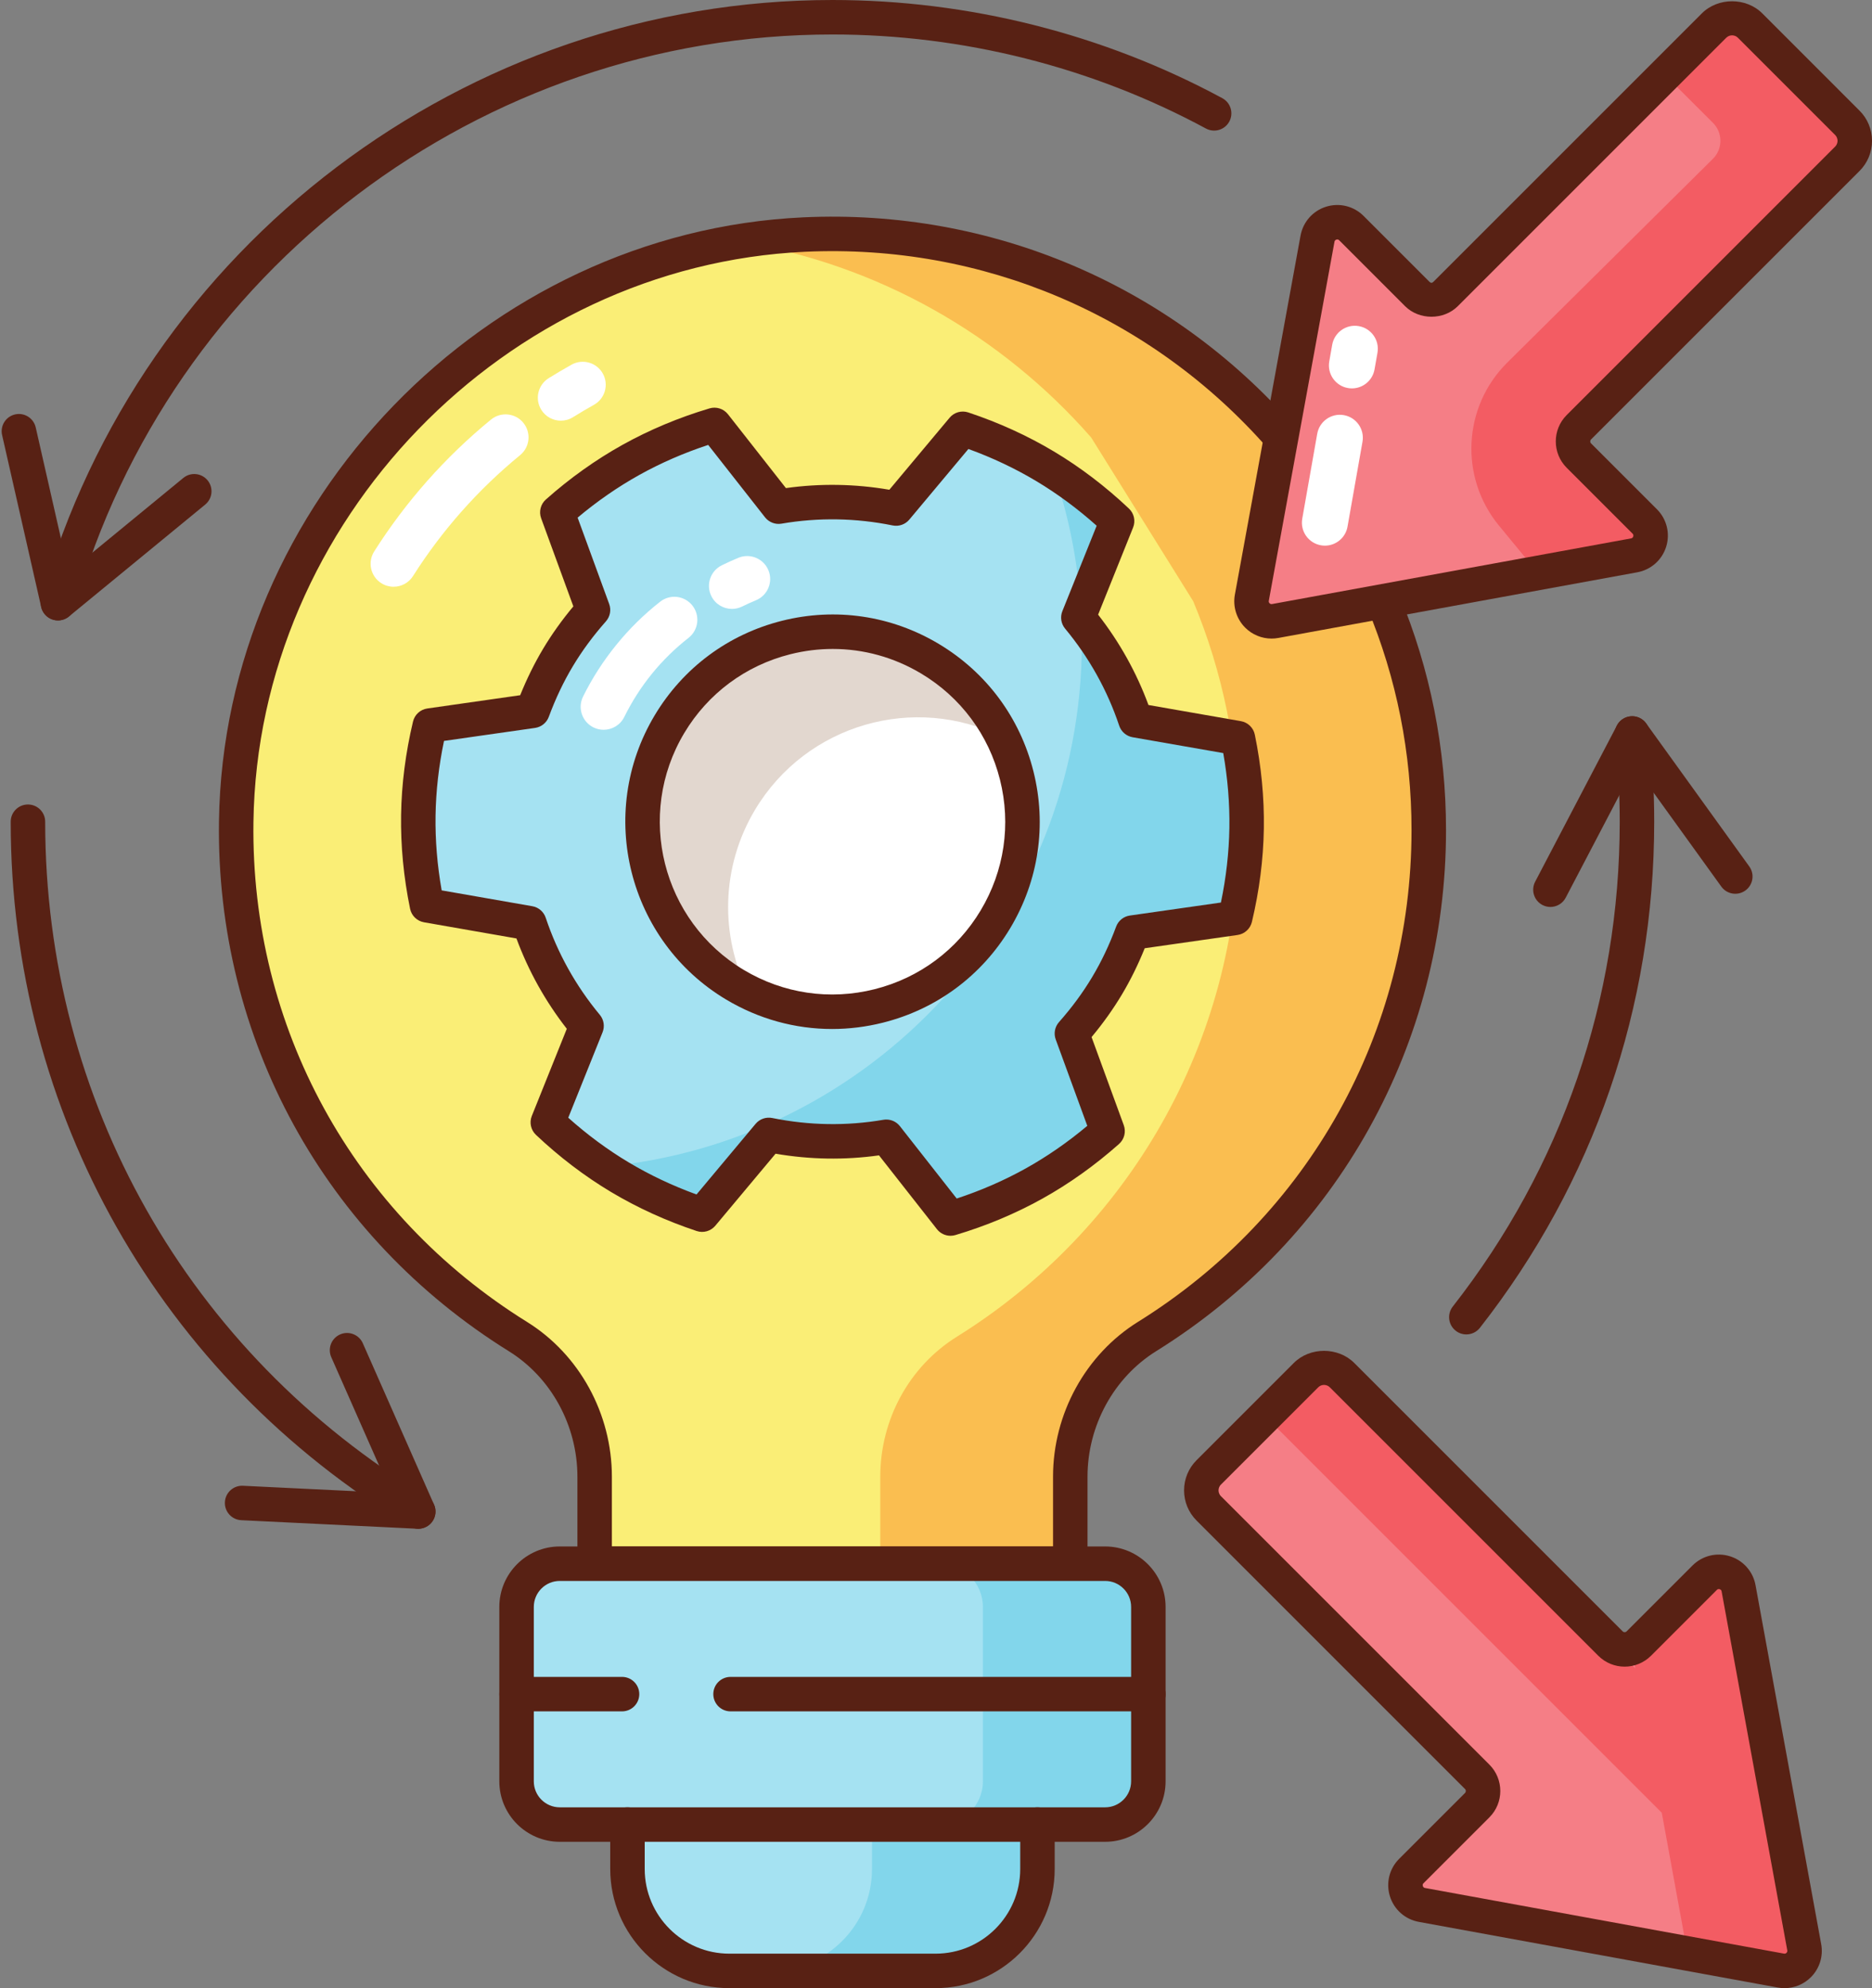
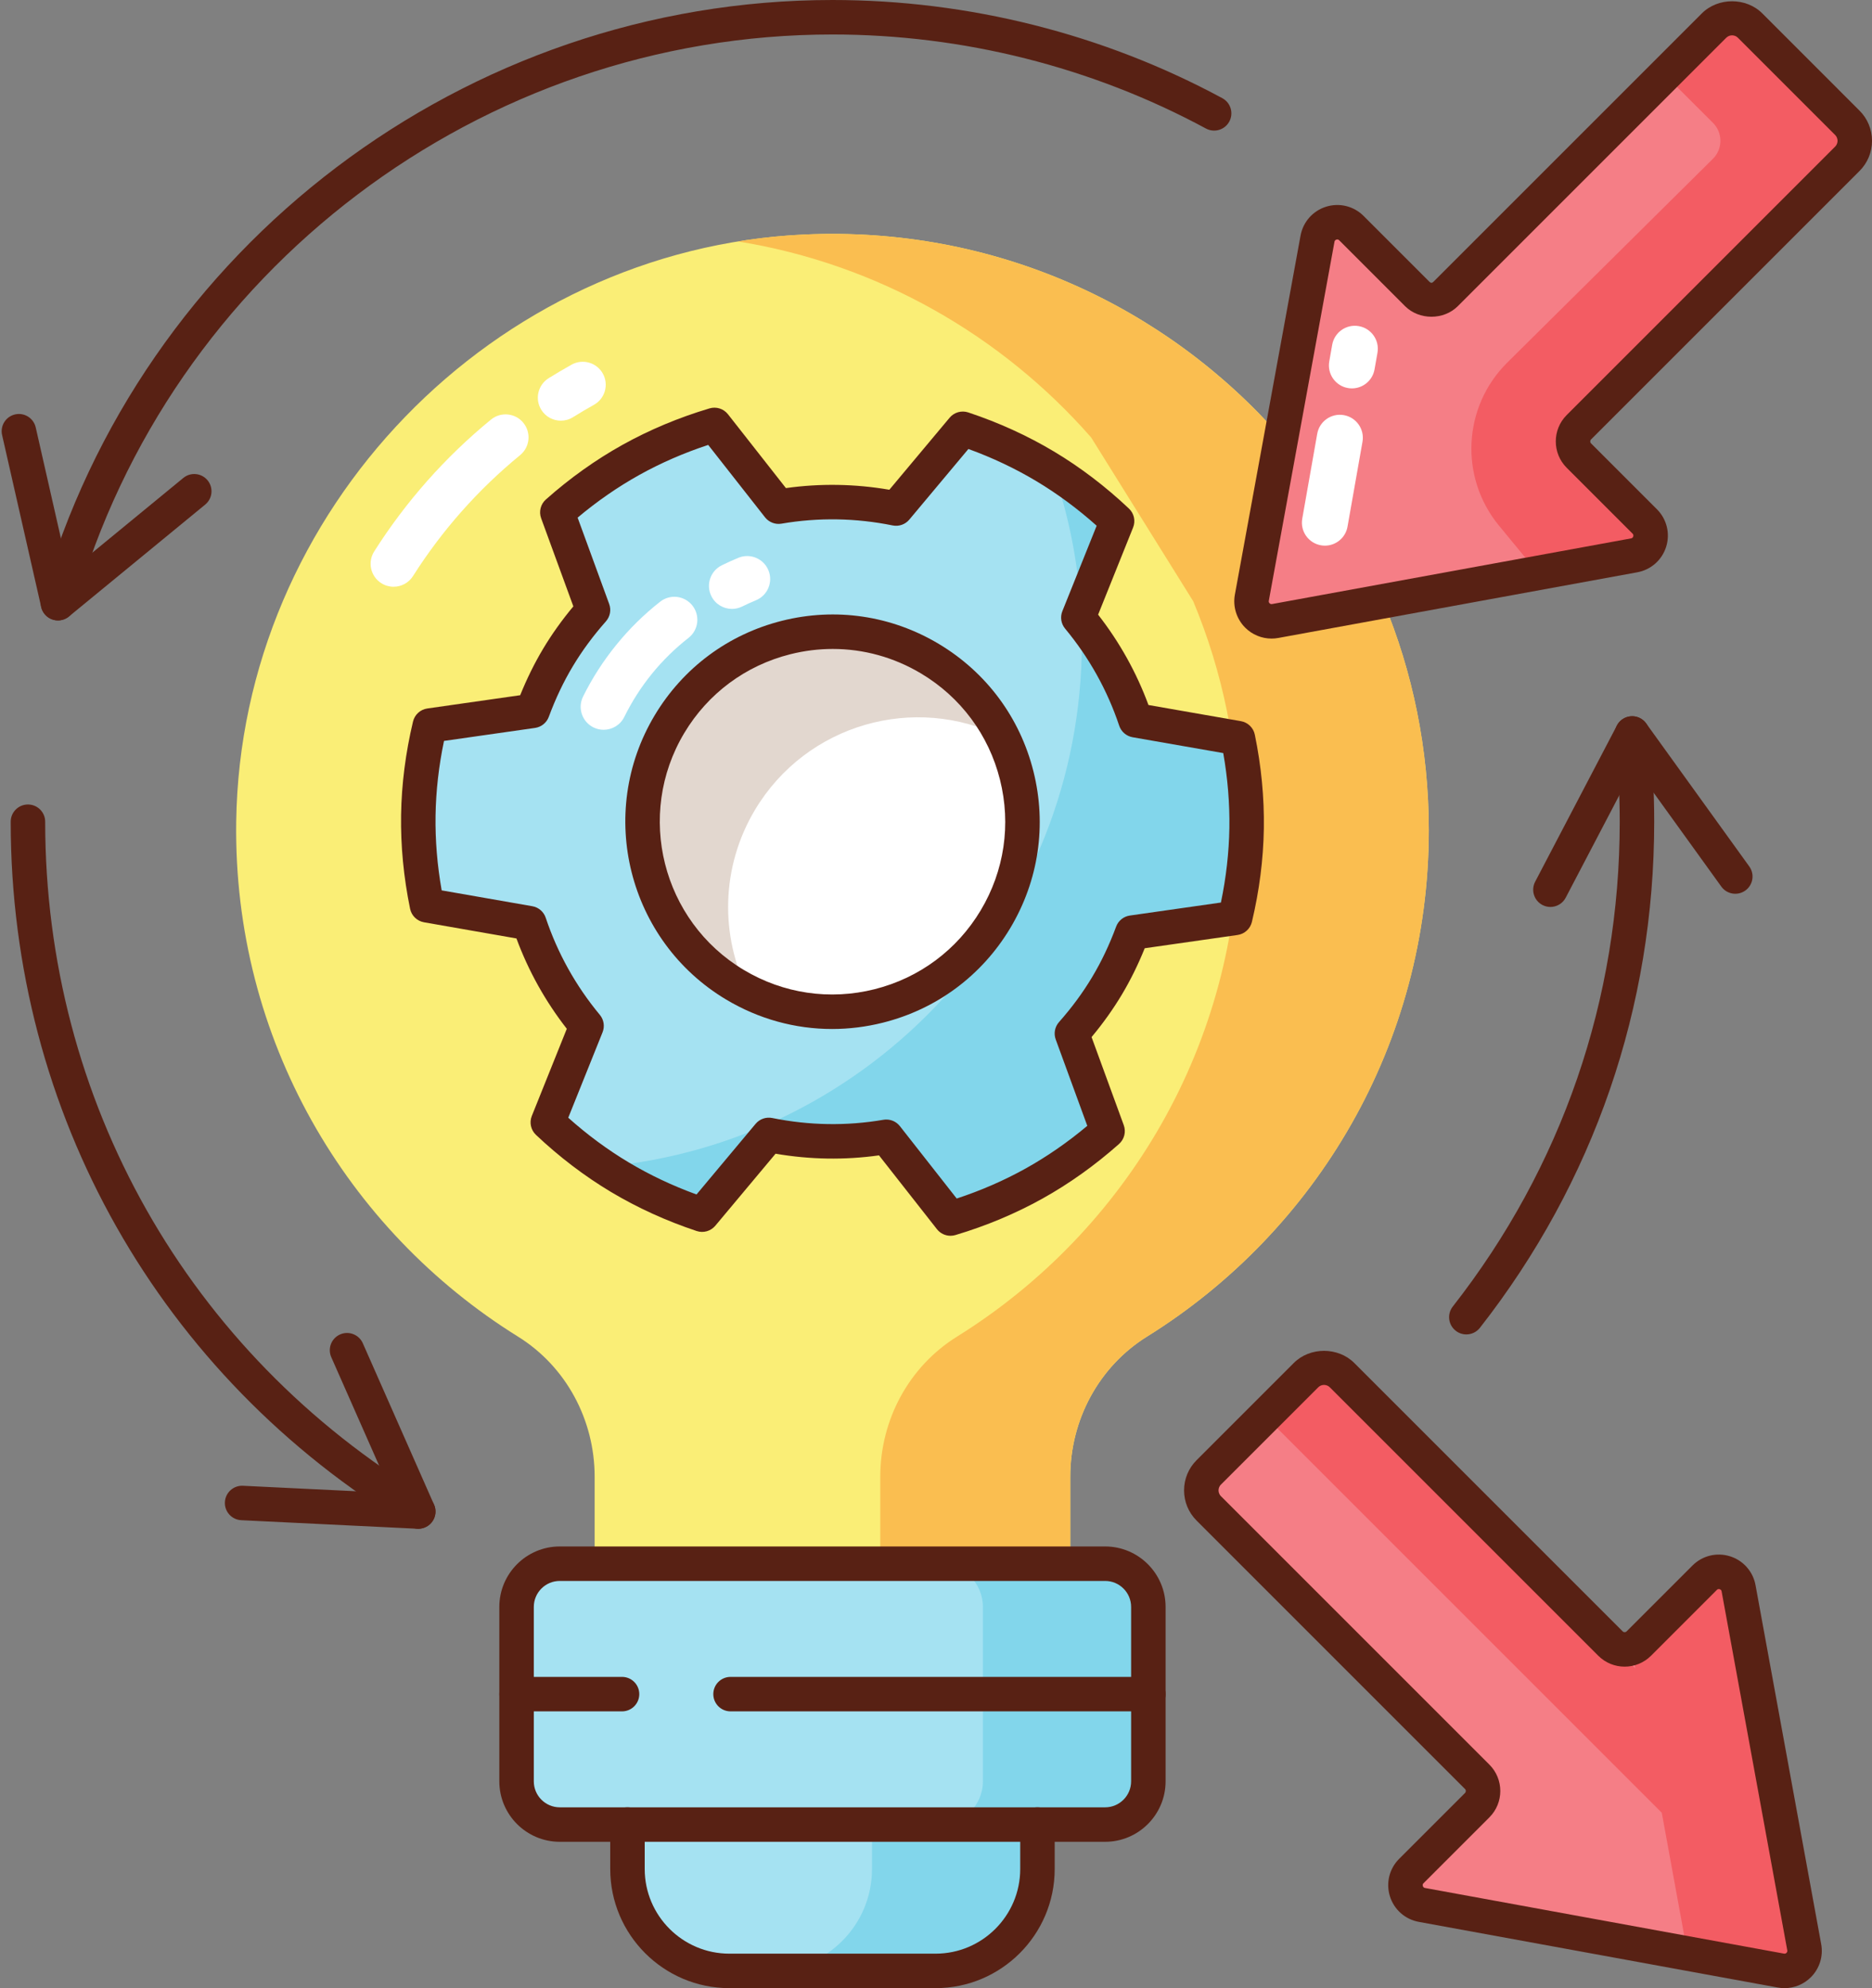
<svg xmlns="http://www.w3.org/2000/svg" height="3100.0" preserveAspectRatio="xMidYMid meet" version="1.0" viewBox="-2.6 0.0 2918.8 3100.0" width="2918.8" zoomAndPan="magnify">
  <rect x="-2.6" y="0.0" width="2918.8" height="3100.0" fill="#808080" stroke="none" />
  <defs>
    <clipPath id="a">
      <path d="M 1921 1 L 2916.219 1 L 2916.219 996 L 1921 996 Z M 1921 1" />
    </clipPath>
  </defs>
  <g>
    <g id="change1_1">
      <path d="M 2774.188 3072.609 L 2214.387 2970.219 C 2189.625 2965.68 2180.109 2935.199 2197.93 2917.379 L 2300.633 2814.68 C 2312.84 2802.469 2312.84 2782.691 2300.633 2770.492 L 1882.086 2351.953 C 1866.582 2336.434 1866.582 2311.281 1882.086 2295.773 L 2033.707 2144.16 C 2049.211 2128.652 2074.371 2128.652 2089.875 2144.16 L 2508.418 2562.703 C 2520.629 2574.91 2540.398 2574.91 2552.605 2562.703 L 2655.309 2459.992 C 2673.125 2442.184 2703.621 2451.691 2708.145 2476.473 L 2810.535 3036.25 C 2814.473 3057.75 2795.688 3076.539 2774.188 3072.609" fill="#f57e86" />
    </g>
    <g id="change2_1">
      <path d="M 2774.234 3072.551 L 2626.945 3045.672 C 2627.48 3042.621 2627.289 3039.398 2626.754 3036.172 L 2588.422 2826.52 L 1969.844 2207.953 L 2033.645 2144.16 C 2049.219 2128.57 2074.309 2128.57 2089.902 2144.16 L 2547.016 2601.27 L 2541.301 2569.73 C 2545.41 2568.48 2549.348 2565.969 2552.574 2562.75 L 2655.246 2460.07 C 2673.168 2442.152 2703.629 2451.652 2708.117 2476.551 L 2810.617 3036.172 C 2814.555 3057.672 2795.75 3076.488 2774.234 3072.551" fill="#f35c63" />
    </g>
    <g id="change3_1">
      <path d="M 2779.031 3046.168 C 2780.492 3046.441 2781.82 3046.039 2782.898 3044.961 C 2783.98 3043.891 2784.379 3042.582 2784.117 3041.09 L 2681.707 2481.301 C 2681.602 2480.66 2681.234 2478.711 2678.727 2477.918 C 2676.219 2477.129 2674.789 2478.539 2674.336 2479 L 2571.629 2581.711 C 2548.957 2604.367 2512.102 2604.367 2489.43 2581.711 L 2070.875 2163.168 C 2065.875 2158.16 2057.738 2158.16 2052.719 2163.168 L 1901.113 2314.781 C 1897.836 2318.051 1897.348 2321.867 1897.348 2323.859 C 1897.348 2325.84 1897.836 2329.668 1901.113 2332.941 L 2319.648 2751.48 C 2342.32 2774.141 2342.32 2811.02 2319.648 2833.68 L 2216.941 2936.391 C 2216.488 2936.852 2215.074 2938.258 2215.859 2940.781 C 2216.645 2943.301 2218.598 2943.66 2219.242 2943.781 Z M 2779.812 3100 C 2776.328 3100 2772.844 3099.691 2769.359 3099.051 L 2209.57 2996.66 C 2188.258 2992.758 2170.988 2977.48 2164.539 2956.781 C 2158.074 2936.09 2163.602 2913.711 2178.918 2898.379 L 2281.645 2795.668 C 2283.332 2793.969 2283.332 2791.199 2281.625 2789.488 L 1863.109 2370.949 C 1850.527 2358.371 1843.59 2341.648 1843.59 2323.859 C 1843.59 2306.07 1850.527 2289.34 1863.109 2276.758 L 2014.695 2125.16 C 2039.859 2100 2083.738 2100 2108.898 2125.16 L 2527.434 2543.699 C 2529.125 2545.398 2531.895 2545.398 2533.605 2543.699 L 2636.328 2440.988 C 2651.648 2425.66 2674.023 2420.148 2694.723 2426.598 C 2715.41 2433.051 2730.691 2450.309 2734.594 2471.629 L 2836.988 3031.418 C 2840.422 3050.199 2834.426 3069.469 2820.906 3082.969 C 2809.926 3093.969 2795.078 3100 2779.812 3100" fill="#582114" />
    </g>
    <g id="change3_2">
      <path d="M 87.824 967.391 C 85.414 967.391 82.965 967.066 80.527 966.383 C 66.234 962.352 57.914 947.516 61.938 933.234 C 216.68 383.754 723.883 0 1295.359 0 C 1507.531 0 1717.73 52.949 1903.246 153.098 C 1916.293 160.156 1921.164 176.473 1914.125 189.52 C 1907.051 202.586 1890.762 207.453 1877.699 200.418 C 1700.008 104.469 1498.641 53.766 1295.359 53.766 C 747.848 53.766 261.93 421.391 113.684 947.801 C 110.348 959.648 99.562 967.391 87.824 967.391" fill="#582114" />
    </g>
    <g id="change3_3">
      <path d="M 87.805 967.395 C 84.891 967.395 81.949 966.926 79.105 965.945 C 70.289 962.93 63.668 955.559 61.602 946.469 L 0.676 678.344 C -2.617 663.859 6.453 649.461 20.93 646.176 C 35.395 642.891 49.801 651.949 53.094 666.434 L 104.379 892.129 L 283.223 745.23 C 294.695 735.809 311.633 737.465 321.059 748.938 C 330.48 760.41 328.82 777.352 317.348 786.773 L 104.871 961.289 C 99.992 965.297 93.945 967.395 87.805 967.395" fill="#582114" />
    </g>
    <g id="change3_4">
      <path d="M 649.516 2383.727 C 644.801 2383.727 640.023 2382.488 635.684 2379.875 C 246.465 2145.676 14.09 1734.98 14.09 1281.266 C 14.09 1266.41 26.125 1254.383 40.969 1254.383 C 55.812 1254.383 67.848 1266.41 67.848 1281.266 C 67.848 1715.945 290.484 2109.426 663.402 2333.816 C 676.117 2341.469 680.227 2357.988 672.57 2370.707 C 667.527 2379.086 658.633 2383.727 649.516 2383.727" fill="#582114" />
    </g>
    <g id="change3_5">
      <path d="M 649.543 2383.73 C 649.105 2383.73 648.672 2383.719 648.234 2383.699 L 373.59 2370.359 C 358.766 2369.641 347.328 2357.039 348.047 2342.211 C 348.77 2327.391 361.332 2315.961 376.195 2316.672 L 607.375 2327.891 L 513.91 2116.16 C 507.918 2102.578 514.07 2086.711 527.648 2080.719 C 541.23 2074.73 557.102 2080.871 563.094 2094.449 L 674.129 2346 C 677.891 2354.52 676.969 2364.391 671.695 2372.07 C 666.664 2379.391 658.367 2383.73 649.543 2383.73" fill="#582114" />
    </g>
    <g id="change3_6">
      <path d="M 2283.695 2080.672 C 2277.891 2080.672 2272.059 2078.801 2267.145 2074.961 C 2255.445 2065.812 2253.391 2048.914 2262.543 2037.223 C 2432.836 1819.645 2522.859 1558.242 2522.859 1281.27 C 2522.859 1236.328 2520.395 1190.992 2515.559 1146.574 C 2513.945 1131.809 2524.602 1118.547 2539.363 1116.934 C 2554.066 1115.336 2567.391 1125.977 2569.004 1140.738 C 2574.062 1187.102 2576.621 1234.383 2576.621 1281.27 C 2576.621 1570.363 2482.648 1843.234 2304.875 2070.363 C 2299.582 2077.133 2291.676 2080.672 2283.695 2080.672" fill="#582114" />
    </g>
    <g id="change3_7">
      <path d="M 2414.793 1414.16 C 2410.582 1414.16 2406.324 1413.168 2402.348 1411.09 C 2389.199 1404.215 2384.117 1387.965 2390.996 1374.816 L 2518.465 1131.195 C 2522.793 1122.926 2531.074 1117.512 2540.367 1116.84 C 2549.605 1116.188 2558.645 1120.379 2564.078 1127.941 L 2724.855 1351.004 C 2733.543 1363.043 2730.809 1379.848 2718.77 1388.516 C 2706.742 1397.188 2689.941 1394.469 2681.254 1382.43 L 2545.918 1194.672 L 2438.621 1399.738 C 2433.824 1408.91 2424.469 1414.16 2414.793 1414.16" fill="#582114" />
    </g>
    <g id="change4_1">
      <path d="M 1994.973 682.09 C 1815.633 477.359 1547.859 352.031 1251.277 365.723 C 766.387 388.125 372.434 795.906 365.691 1281.266 C 360.984 1620.23 537.852 1917.973 805.109 2084.141 C 880.199 2130.82 924.562 2214.09 924.562 2302.512 L 924.562 2438.18 L 1666.16 2438.18 L 1666.16 2302.5 C 1666.16 2213.941 1710.754 2130.723 1785.941 2083.93 C 2049.547 1919.891 2225.113 1627.812 2225.113 1294.469 C 2225.113 1167.977 2199.859 1047.402 2154.121 937.484 L 1994.973 682.09" fill="#faee76" />
    </g>
    <g id="change5_1">
      <path d="M 611.055 914.887 C 604.488 914.887 597.848 913.078 591.895 909.309 C 575.184 898.707 570.227 876.566 580.824 859.84 C 630.215 781.973 691.477 712.809 762.918 654.23 C 778.234 641.684 800.812 643.914 813.355 659.223 C 825.906 674.531 823.672 697.109 808.363 709.672 C 742.836 763.379 686.648 826.824 641.355 898.238 C 634.531 908.992 622.922 914.887 611.055 914.887" fill="#fff" />
    </g>
    <g id="change5_2">
      <path d="M 871.867 655.941 C 859.914 655.941 848.227 649.969 841.43 639.074 C 830.949 622.285 836.07 600.18 852.859 589.703 C 864.57 582.391 876.469 575.359 888.547 568.625 C 905.828 558.977 927.656 565.164 937.309 582.438 C 946.953 599.727 940.77 621.551 923.484 631.199 C 912.422 637.375 901.531 643.812 890.805 650.5 C 884.906 654.195 878.348 655.941 871.867 655.941" fill="#fff" />
    </g>
    <g id="change6_1">
      <path d="M 2225.203 1294.438 C 2225.203 1627.723 2049.59 1919.812 1785.988 2083.953 C 1710.734 2130.719 1666.117 2213.863 1666.117 2302.562 L 1666.117 2438.211 L 1369.918 2438.211 L 1369.918 2302.562 C 1369.918 2213.863 1414.539 2130.719 1489.797 2083.953 C 1753.387 1919.812 1929 1627.723 1929 1294.438 C 1929 1167.914 1903.73 1047.324 1857.855 937.477 L 1698.73 682.137 C 1559.32 523.008 1366.52 411.727 1148.078 376.441 C 1181.949 370.879 1216.348 367.289 1251.289 365.688 C 1547.848 352.066 1815.559 477.324 1994.934 682.137 L 2154.062 937.477 C 2199.934 1047.324 2225.203 1167.914 2225.203 1294.438" fill="#fabe50" />
    </g>
    <g id="change3_8">
-       <path d="M 1666.16 2465.062 L 924.559 2465.062 C 909.715 2465.062 897.68 2453.027 897.68 2438.18 L 897.68 2302.508 C 897.68 2222.84 856.773 2147.91 790.918 2106.961 C 503.129 1928.031 334.121 1619.219 338.82 1280.906 C 345.715 784.344 754.488 361.762 1250.051 338.883 C 1543.191 325.332 1822.121 443.98 2015.207 664.371 C 2024.961 675.535 2023.855 692.523 2012.688 702.297 C 2001.523 712.082 1984.535 710.961 1974.762 699.793 C 1792.539 491.777 1529.32 379.789 1252.52 392.57 C 784.852 414.172 399.078 813.012 392.566 1281.641 C 388.137 1600.949 547.664 1892.422 819.305 2061.309 C 900.809 2111.992 951.438 2204.41 951.438 2302.508 L 951.438 2411.301 L 1639.281 2411.301 L 1639.281 2302.5 C 1639.281 2204.449 1690.039 2111.961 1771.734 2061.109 C 2038.801 1894.918 2198.234 1608.32 2198.234 1294.473 C 2198.234 1174.348 2175.051 1057.727 2129.293 947.793 C 2123.609 934.09 2130.078 918.363 2143.797 912.66 C 2157.516 906.941 2173.23 913.441 2178.93 927.145 C 2227.43 1043.648 2252.008 1167.23 2252.008 1294.473 C 2252.008 1627.02 2083.078 1930.68 1800.145 2106.75 C 1734.082 2147.871 1693.039 2222.871 1693.039 2302.5 L 1693.039 2438.18 C 1693.039 2453.027 1681.012 2465.062 1666.16 2465.062" fill="#582114" />
-     </g>
+       </g>
    <g id="change7_1">
      <path d="M 1720.516 2844.922 L 870.207 2844.922 C 832.988 2844.922 802.82 2814.75 802.82 2777.539 L 802.82 2505.57 C 802.82 2468.352 832.988 2438.18 870.207 2438.18 L 1720.516 2438.18 C 1757.723 2438.18 1787.898 2468.352 1787.898 2505.57 L 1787.898 2777.539 C 1787.898 2814.75 1757.723 2844.922 1720.516 2844.922" fill="#a5e2f2" />
    </g>
    <g id="change8_1">
      <path d="M 1787.965 2505.582 L 1787.965 2777.602 C 1787.965 2814.691 1757.688 2844.969 1720.59 2844.969 L 1462.555 2844.969 C 1499.641 2844.969 1529.938 2814.691 1529.938 2777.602 L 1529.938 2505.582 C 1529.938 2468.312 1499.641 2438.211 1462.555 2438.211 L 1720.59 2438.211 C 1757.688 2438.211 1787.965 2468.312 1787.965 2505.582" fill="#82d6eb" />
    </g>
    <g id="change3_9">
      <path d="M 1787.898 2668.43 L 1136.461 2668.43 C 1121.621 2668.43 1109.578 2656.402 1109.578 2641.551 C 1109.578 2626.711 1121.621 2614.672 1136.461 2614.672 L 1787.898 2614.672 C 1802.742 2614.672 1814.777 2626.711 1814.777 2641.551 C 1814.777 2656.402 1802.742 2668.43 1787.898 2668.43" fill="#582114" />
    </g>
    <g id="change3_10">
      <path d="M 967.277 2668.43 L 802.82 2668.43 C 787.977 2668.43 775.941 2656.398 775.941 2641.551 C 775.941 2626.711 787.977 2614.672 802.82 2614.672 L 967.277 2614.672 C 982.117 2614.672 994.152 2626.711 994.152 2641.551 C 994.152 2656.398 982.117 2668.43 967.277 2668.43" fill="#582114" />
    </g>
    <g id="change7_2">
      <path d="M 975.742 2844.922 L 975.742 2914.219 C 975.742 3001.969 1046.879 3073.109 1134.641 3073.109 L 1456.078 3073.109 C 1543.84 3073.109 1614.98 3001.969 1614.98 2914.219 L 1614.98 2844.922 L 975.742 2844.922" fill="#a5e2f2" />
    </g>
    <g id="change8_2">
      <path d="M 1615.051 2844.969 L 1615.051 2914.141 C 1615.051 3001.941 1543.91 3073.082 1456.109 3073.082 L 1134.641 3073.082 C 1046.84 3073.082 975.695 3001.941 975.695 2914.141 L 975.695 2844.969 L 1615.051 2844.969" fill="#82d6eb" />
    </g>
    <g id="change7_3">
      <path d="M 1357.02 2844.969 L 1357.02 2914.141 C 1357.02 3001.941 1285.879 3073.082 1198.07 3073.082 L 1134.641 3073.082 C 1046.84 3073.082 975.695 3001.941 975.695 2914.141 L 975.695 2844.969 L 1357.02 2844.969" fill="#a5e2f2" />
    </g>
    <g id="change3_11">
      <path d="M 870.207 2465.062 C 847.867 2465.062 829.695 2483.23 829.695 2505.57 L 829.695 2777.539 C 829.695 2799.871 847.867 2818.051 870.207 2818.051 L 1720.508 2818.051 C 1742.844 2818.051 1761.023 2799.871 1761.023 2777.539 L 1761.023 2505.57 C 1761.023 2483.23 1742.844 2465.062 1720.508 2465.062 Z M 1720.508 2871.801 L 870.207 2871.801 C 818.227 2871.801 775.938 2829.52 775.938 2777.539 L 775.938 2505.57 C 775.938 2453.59 818.227 2411.301 870.207 2411.301 L 1720.508 2411.301 C 1772.492 2411.301 1814.777 2453.59 1814.777 2505.57 L 1814.777 2777.539 C 1814.777 2829.52 1772.492 2871.801 1720.508 2871.801" fill="#582114" />
    </g>
    <g id="change3_12">
      <path d="M 1456.082 3099.988 L 1134.641 3099.988 C 1032.199 3099.988 948.871 3016.648 948.871 2914.219 L 948.871 2844.918 C 948.871 2830.078 960.906 2818.051 975.75 2818.051 C 990.594 2818.051 1002.625 2830.078 1002.625 2844.918 L 1002.625 2914.219 C 1002.625 2987.008 1061.855 3046.238 1134.641 3046.238 L 1456.082 3046.238 C 1528.891 3046.238 1588.109 2987.008 1588.109 2914.219 L 1588.109 2844.918 C 1588.109 2830.078 1600.137 2818.051 1614.98 2818.051 C 1629.828 2818.051 1641.867 2830.078 1641.867 2844.918 L 1641.867 2914.219 C 1641.867 3016.648 1558.523 3099.988 1456.082 3099.988" fill="#582114" />
    </g>
    <g id="change7_4">
      <path d="M 1723.324 1537.34 C 1739.43 1510.422 1752.336 1482.52 1762.863 1454.137 L 1923.211 1431.242 C 1933.934 1386.23 1940.332 1339.516 1941.094 1291.336 C 1941.844 1243.152 1936.895 1196.273 1927.59 1150.949 L 1767.945 1123.047 C 1748.598 1065.176 1718.523 1010.91 1678.762 962.996 L 1739.176 812.516 C 1705.543 780.742 1668.293 751.836 1626.949 727.086 C 1585.602 702.355 1542.52 683.199 1498.613 668.59 L 1394.578 792.957 C 1333.57 780.562 1271.508 779.723 1211.379 790.027 L 1111.32 662.547 C 1066.98 675.781 1023.32 693.574 981.219 717.008 C 939.117 740.457 900.992 768.18 866.395 798.91 L 922.016 951.035 C 901.984 973.719 883.5 998.289 867.398 1025.203 C 851.293 1052.105 838.387 1080.008 827.859 1108.391 L 667.508 1131.301 C 656.793 1176.312 650.383 1223.012 649.633 1271.191 C 648.883 1319.387 653.832 1366.27 663.137 1411.578 L 822.781 1439.496 C 842.121 1497.367 872.199 1551.633 911.961 1599.547 L 851.555 1750.02 C 885.18 1781.801 922.422 1810.711 963.773 1835.449 C 1005.117 1860.191 1048.199 1879.34 1092.098 1893.953 L 1196.148 1769.582 C 1257.16 1781.969 1319.211 1782.82 1379.348 1772.512 L 1479.41 1899.992 C 1523.754 1886.762 1567.402 1868.961 1609.496 1845.52 C 1651.605 1822.082 1689.723 1794.352 1724.324 1763.633 L 1668.715 1611.512 C 1688.734 1588.809 1707.219 1564.254 1723.324 1537.34" fill="#a5e2f2" />
    </g>
    <g id="change8_3">
      <path d="M 1682.793 953.066 C 1678.5 877.266 1663.789 804.148 1640.145 735.344 C 1676.34 758.105 1709.141 784.086 1739.242 812.578 L 1682.793 953.066" fill="#82d6eb" />
    </g>
    <g id="change8_4">
      <path d="M 1941.18 1291.387 C 1940.289 1339.586 1934.004 1386.168 1923.254 1431.156 L 1762.883 1454.086 C 1752.32 1482.586 1739.402 1510.355 1723.285 1537.418 C 1707.164 1564.297 1688.703 1588.848 1668.625 1611.426 L 1724.355 1763.547 C 1689.777 1794.371 1651.613 1822.152 1609.492 1845.441 C 1567.383 1868.922 1523.664 1886.844 1479.398 1899.922 L 1379.426 1772.516 C 1319.207 1782.898 1257.207 1782.008 1196.098 1769.641 L 1092.168 1894 C 1048.27 1879.312 1005.09 1860.141 963.691 1835.41 C 955.09 1830.211 946.848 1825.012 938.602 1819.281 C 1356.664 1781.105 1684.219 1429.363 1684.219 1001.273 C 1684.219 990.527 1684.035 979.766 1683.5 969.02 C 1720.957 1015.43 1749.273 1067.566 1767.902 1123.117 L 1927.57 1150.898 C 1936.879 1196.238 1941.898 1243.184 1941.18 1291.387" fill="#82d6eb" />
    </g>
    <g id="change7_5">
      <path d="M 1143.289 1535.414 C 1002.93 1451.426 957.23 1269.562 1041.211 1129.195 C 1125.199 988.84 1307.07 943.137 1447.43 1027.121 C 1587.797 1111.094 1633.488 1292.969 1549.516 1433.34 C 1465.531 1573.695 1283.66 1619.398 1143.289 1535.414" fill="#a5e2f2" />
    </g>
    <g id="change3_13">
      <path d="M 1379.348 1745.633 C 1387.52 1745.633 1395.348 1749.363 1400.488 1755.91 L 1489.086 1868.793 C 1526.969 1856.34 1562.996 1840.652 1596.422 1822.039 C 1629.848 1803.43 1662.152 1781.07 1692.699 1755.434 L 1643.465 1620.742 C 1640.074 1611.484 1642.027 1601.113 1648.562 1593.723 C 1668.84 1570.746 1685.754 1547.777 1700.25 1523.535 C 1714.762 1499.297 1727.004 1473.543 1737.672 1444.793 C 1741.105 1435.547 1749.305 1428.938 1759.066 1427.543 L 1901.043 1407.27 C 1909.184 1368.215 1913.613 1329.176 1914.219 1290.926 C 1914.809 1252.676 1911.602 1213.5 1904.672 1174.234 L 1763.316 1149.527 C 1753.59 1147.816 1745.586 1140.93 1742.453 1131.566 C 1723.977 1076.305 1695.59 1025.359 1658.082 980.164 C 1651.77 972.566 1650.137 962.141 1653.812 952.988 L 1707.301 819.742 C 1677.57 793.156 1645.961 769.797 1613.141 750.156 C 1580.324 730.516 1544.809 713.703 1507.316 700.07 L 1415.188 810.195 C 1408.859 817.762 1398.918 821.258 1389.23 819.289 C 1331.668 807.609 1273.359 806.672 1215.918 816.52 C 1206.219 818.199 1196.328 814.387 1190.23 806.625 L 1101.629 693.746 C 1063.75 706.199 1027.707 721.891 994.289 740.5 C 960.867 759.113 928.547 781.477 898.012 807.109 L 947.254 941.805 C 950.641 951.051 948.688 961.43 942.168 968.816 C 921.883 991.801 904.969 1014.77 890.461 1039.008 C 875.945 1063.262 863.715 1089.016 853.062 1117.734 C 849.633 1126.98 841.422 1133.609 831.66 1135 L 689.691 1155.273 C 681.531 1194.312 677.105 1233.367 676.504 1271.617 C 675.91 1309.887 679.121 1349.059 686.051 1388.309 L 827.406 1413.02 C 837.133 1414.715 845.145 1421.613 848.273 1430.98 C 866.746 1486.238 895.133 1537.184 932.645 1582.383 C 938.945 1589.973 940.578 1600.402 936.906 1609.562 L 883.414 1742.801 C 913.148 1769.391 944.754 1792.75 977.574 1812.383 C 1010.387 1832.02 1045.918 1848.832 1083.41 1862.461 L 1175.52 1752.34 C 1181.859 1744.77 1191.809 1741.281 1201.488 1743.242 C 1259.047 1754.93 1317.359 1755.863 1374.809 1746.023 C 1376.32 1745.762 1377.84 1745.633 1379.348 1745.633 Z M 1479.41 1926.871 C 1471.297 1926.871 1463.438 1923.191 1458.258 1916.59 L 1367.918 1801.492 C 1314.379 1808.98 1260.27 1808.109 1206.66 1798.902 L 1112.719 1911.199 C 1105.637 1919.66 1094.078 1922.941 1083.617 1919.453 C 1036.078 1903.641 991.113 1883.133 949.969 1858.512 C 908.824 1833.902 869.504 1803.961 833.09 1769.551 C 825.07 1761.973 822.496 1750.25 826.609 1740 L 881.152 1604.133 C 847.695 1561.258 821.355 1513.988 802.645 1463.27 L 658.508 1438.059 C 647.629 1436.168 639.027 1427.801 636.805 1416.996 C 626.734 1367.941 622.008 1318.75 622.758 1270.785 C 623.504 1222.82 629.766 1173.797 641.363 1125.074 C 643.918 1114.332 652.781 1106.25 663.707 1104.691 L 808.473 1084.008 C 818.879 1058.211 830.906 1033.832 844.336 1011.41 C 857.75 988.984 873.531 966.863 891.363 945.484 L 841.148 808.137 C 837.355 797.773 840.293 786.137 848.547 778.797 C 885.996 745.555 926.234 716.867 968.141 693.535 C 1010.051 670.203 1055.629 651.105 1103.629 636.793 C 1114.207 633.629 1125.641 637.262 1132.457 645.949 L 1222.797 761.051 C 1276.348 753.559 1330.449 754.422 1384.059 763.637 L 1478.008 651.348 C 1485.078 642.875 1496.629 639.594 1507.109 643.086 C 1554.645 658.898 1599.598 679.402 1640.742 704.02 C 1681.898 728.641 1721.223 758.566 1757.629 792.992 C 1765.648 800.57 1768.234 812.285 1764.105 822.527 L 1709.57 958.406 C 1743.027 1001.285 1769.371 1048.555 1788.074 1099.273 L 1932.211 1124.469 C 1943.09 1126.375 1951.699 1134.727 1953.91 1145.547 C 1963.988 1194.617 1968.707 1243.809 1967.965 1291.758 C 1967.223 1339.707 1960.961 1388.734 1949.355 1437.457 C 1946.812 1448.199 1937.945 1456.293 1927.02 1457.852 L 1782.246 1478.535 C 1771.836 1504.352 1759.809 1528.727 1746.387 1551.137 C 1732.965 1573.559 1717.184 1595.68 1699.359 1617.062 L 1749.562 1754.402 C 1753.363 1764.77 1750.426 1776.41 1742.164 1783.73 C 1704.715 1816.992 1664.48 1845.684 1622.582 1869.012 C 1580.672 1892.34 1535.082 1911.43 1487.086 1925.75 C 1484.559 1926.5 1481.969 1926.871 1479.41 1926.871" fill="#582114" />
    </g>
    <g id="change5_3">
      <path d="M 1143.289 1535.414 C 1002.93 1451.426 957.23 1269.562 1041.211 1129.195 C 1125.199 988.84 1307.07 943.137 1447.43 1027.121 C 1587.797 1111.094 1633.488 1292.969 1549.516 1433.34 C 1465.531 1573.695 1283.66 1619.398 1143.289 1535.414" fill="#fff" />
    </g>
    <g id="change9_1">
      <path d="M 1560.57 1149.461 C 1423.504 1081.012 1254.699 1128.859 1174.598 1262.711 C 1121.02 1352.488 1120.309 1459.285 1163.848 1546.547 C 1156.859 1543.145 1150.047 1539.562 1143.238 1535.445 C 1002.93 1451.398 957.238 1269.527 1041.277 1129.215 C 1125.137 988.906 1307.016 943.215 1447.508 1027.078 C 1498.039 1057.367 1536.211 1100.359 1560.57 1149.461" fill="#e2d7cf" />
    </g>
    <g id="change3_14">
      <path d="M 1295.84 1011.867 C 1273.812 1011.867 1251.652 1014.59 1229.73 1020.098 C 1159.973 1037.625 1101.211 1081.281 1064.281 1142.996 C 988.039 1270.422 1029.68 1436.113 1157.102 1512.344 C 1218.832 1549.289 1291.242 1559.961 1360.988 1542.434 C 1430.746 1524.906 1489.512 1481.262 1526.445 1419.539 C 1563.379 1357.812 1574.062 1285.402 1556.535 1215.645 C 1539.008 1145.875 1495.352 1087.121 1433.625 1050.188 C 1391.289 1024.852 1343.922 1011.867 1295.84 1011.867 Z M 1294.793 1604.449 C 1237.102 1604.449 1180.281 1588.863 1129.492 1558.484 C 976.637 1467.023 926.691 1268.254 1018.152 1115.402 C 1062.449 1041.352 1132.941 988.992 1216.629 967.961 C 1300.312 946.934 1387.184 959.746 1461.23 1004.062 C 1535.281 1048.363 1587.641 1118.848 1608.672 1202.539 C 1629.699 1286.219 1616.887 1373.094 1572.57 1447.145 C 1528.27 1521.18 1457.785 1573.543 1374.105 1594.57 C 1347.809 1601.176 1321.219 1604.449 1294.793 1604.449" fill="#582114" />
    </g>
    <g id="change5_4">
      <path d="M 1138.668 949.434 C 1125.449 949.434 1112.719 942.09 1106.488 929.418 C 1097.75 911.668 1105.059 890.18 1122.82 881.434 C 1131.371 877.234 1140 873.336 1148.691 869.738 C 1166.98 862.172 1187.93 870.863 1195.5 889.152 C 1203.059 907.453 1194.371 928.402 1176.078 935.965 C 1168.82 938.973 1161.621 942.227 1154.469 945.742 C 1149.379 948.254 1143.992 949.434 1138.668 949.434" fill="#fff" />
    </g>
    <g id="change5_5">
      <path d="M 938.574 1137.918 C 933.242 1137.918 927.832 1136.73 922.727 1134.211 C 904.98 1125.434 897.699 1103.934 906.473 1086.195 C 934.859 1028.734 976.457 977.547 1026.758 938.16 C 1042.348 925.953 1064.867 928.703 1077.066 944.281 C 1089.277 959.871 1086.535 982.398 1070.945 994.59 C 1028.449 1027.883 994.734 1069.375 970.73 1117.949 C 964.488 1130.582 951.777 1137.918 938.574 1137.918" fill="#fff" />
    </g>
    <g id="change1_2">
      <path d="M 1949.254 931.941 L 2051.656 372.152 C 2056.184 347.375 2086.676 337.867 2104.488 355.68 L 2207.195 458.383 C 2219.402 470.59 2239.176 470.59 2251.387 458.383 L 2669.941 39.848 C 2685.449 24.336 2710.582 24.336 2726.094 39.848 L 2877.707 191.461 C 2893.219 206.973 2893.219 232.125 2877.707 247.633 L 2459.172 666.168 C 2446.965 678.379 2446.965 698.152 2459.172 710.359 L 2561.875 813.066 C 2579.688 830.879 2570.199 861.371 2545.402 865.898 L 1985.613 968.301 C 1964.121 972.227 1945.328 953.434 1949.254 931.941" fill="#f57e86" />
    </g>
    <g id="change2_2">
      <path d="M 2459.223 666.195 C 2447.035 678.363 2447.035 698.082 2459.223 710.441 L 2561.891 813.129 C 2579.645 830.867 2570.137 861.32 2545.418 865.98 L 2394.352 893.586 C 2392.918 890.359 2390.953 887.492 2388.273 884.793 L 2334.59 819.562 C 2272.605 744.199 2278.211 634.039 2347.516 565.355 L 2668.16 247.602 C 2683.746 232.184 2683.746 206.918 2668.16 191.5 L 2593.25 116.609 L 2669.953 39.906 C 2685.352 24.32 2710.637 24.32 2726.035 39.906 L 2877.648 191.5 C 2893.234 206.918 2893.234 232.184 2877.648 247.602 L 2459.223 666.195" fill="#f35c63" />
    </g>
    <g clip-path="url(#a)" id="change3_15">
      <path d="M 1949.254 931.941 L 1949.441 931.941 Z M 2082.535 373.371 C 2082.117 373.371 2081.621 373.445 2081.09 373.598 C 2078.578 374.398 2078.215 376.355 2078.102 376.984 L 1975.707 936.77 C 1975.422 938.273 1975.84 939.586 1976.906 940.652 C 1977.988 941.734 1979.301 942.133 1980.785 941.867 L 2540.574 839.473 C 2541.199 839.34 2543.18 838.996 2543.957 836.469 C 2544.738 833.938 2543.332 832.551 2542.875 832.074 L 2440.156 729.375 C 2417.504 706.707 2417.504 669.828 2440.156 647.18 L 2858.695 228.621 C 2861.984 225.352 2862.477 221.527 2862.477 219.551 C 2862.477 217.551 2861.984 213.73 2858.695 210.457 L 2707.098 58.863 C 2702.098 53.844 2693.957 53.859 2688.934 58.863 L 2270.398 477.402 C 2248.43 499.348 2210.168 499.367 2188.18 477.402 L 2085.48 374.684 C 2085.102 374.32 2084.148 373.371 2082.535 373.371 Z M 1980.004 995.691 C 1964.715 995.691 1949.898 989.66 1938.906 978.668 C 1925.402 965.164 1919.395 945.883 1922.816 927.109 L 2025.211 367.32 C 2029.109 346.004 2044.402 328.734 2065.094 322.285 C 2085.805 315.84 2108.172 321.355 2123.48 336.684 L 2226.199 439.383 C 2228.328 441.512 2230.289 441.492 2232.379 439.383 L 2650.918 20.844 C 2676.078 -4.316 2719.953 -4.316 2745.117 20.844 L 2896.711 172.461 C 2909.281 185.031 2916.223 201.746 2916.223 219.551 C 2916.223 237.332 2909.281 254.066 2896.711 266.641 L 2478.172 685.176 C 2476.461 686.887 2476.461 689.664 2478.172 691.359 L 2580.871 794.074 C 2596.203 809.406 2601.734 831.77 2595.27 852.48 C 2588.824 873.172 2571.574 888.445 2550.234 892.344 L 1990.465 994.738 C 1986.965 995.367 1983.469 995.691 1980.004 995.691" fill="#582114" />
    </g>
    <g id="change5_6">
      <path d="M 2105.312 605.605 C 2103.246 605.605 2101.16 605.43 2099.043 605.051 C 2079.555 601.625 2066.535 583.031 2069.973 563.547 L 2074.539 537.582 C 2077.98 518.094 2096.605 505.074 2116.059 508.512 C 2135.562 511.949 2148.566 530.543 2145.145 550.031 L 2140.559 575.98 C 2137.488 593.379 2122.363 605.605 2105.312 605.605" fill="#fff" />
    </g>
    <g id="change5_7">
      <path d="M 2063.195 850.801 C 2061.133 850.801 2059.035 850.621 2056.926 850.242 C 2037.43 846.809 2024.41 828.227 2027.859 808.73 L 2051.199 676.352 C 2054.637 656.871 2073.262 643.852 2092.699 647.285 C 2112.199 650.723 2125.219 669.316 2121.781 688.801 L 2098.441 821.176 C 2095.383 838.566 2080.254 850.801 2063.195 850.801" fill="#fff" />
    </g>
  </g>
</svg>